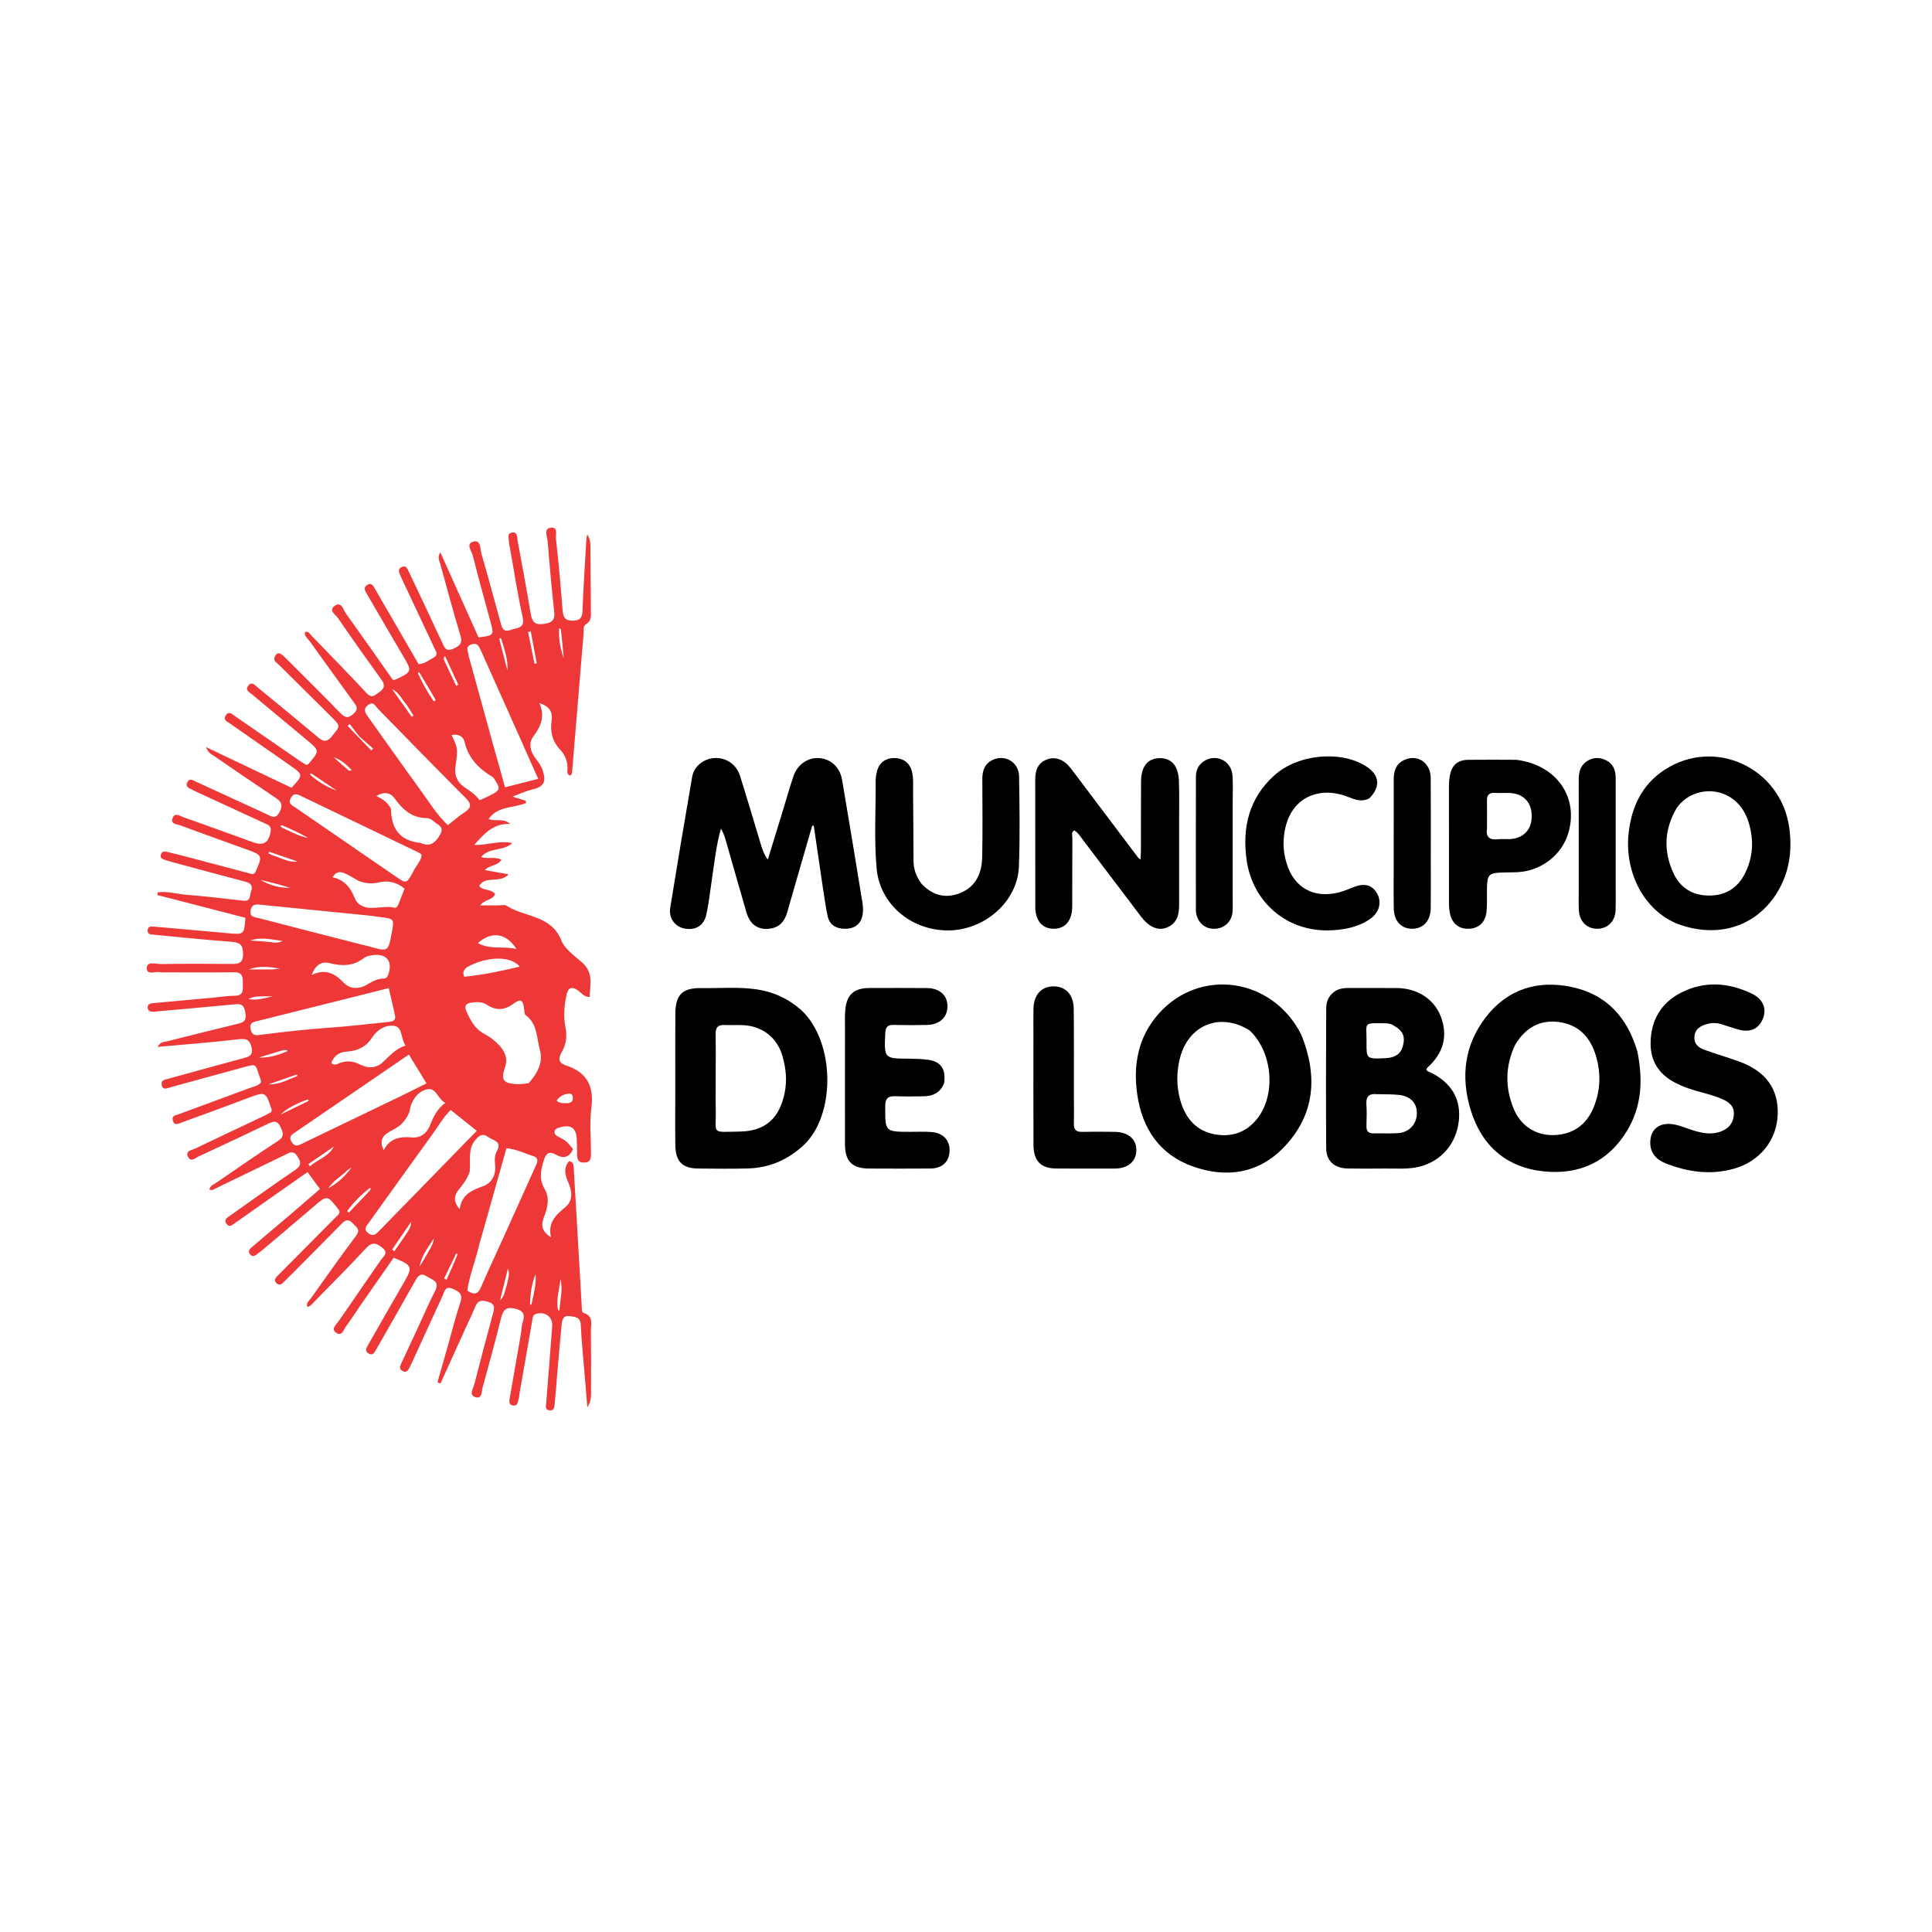
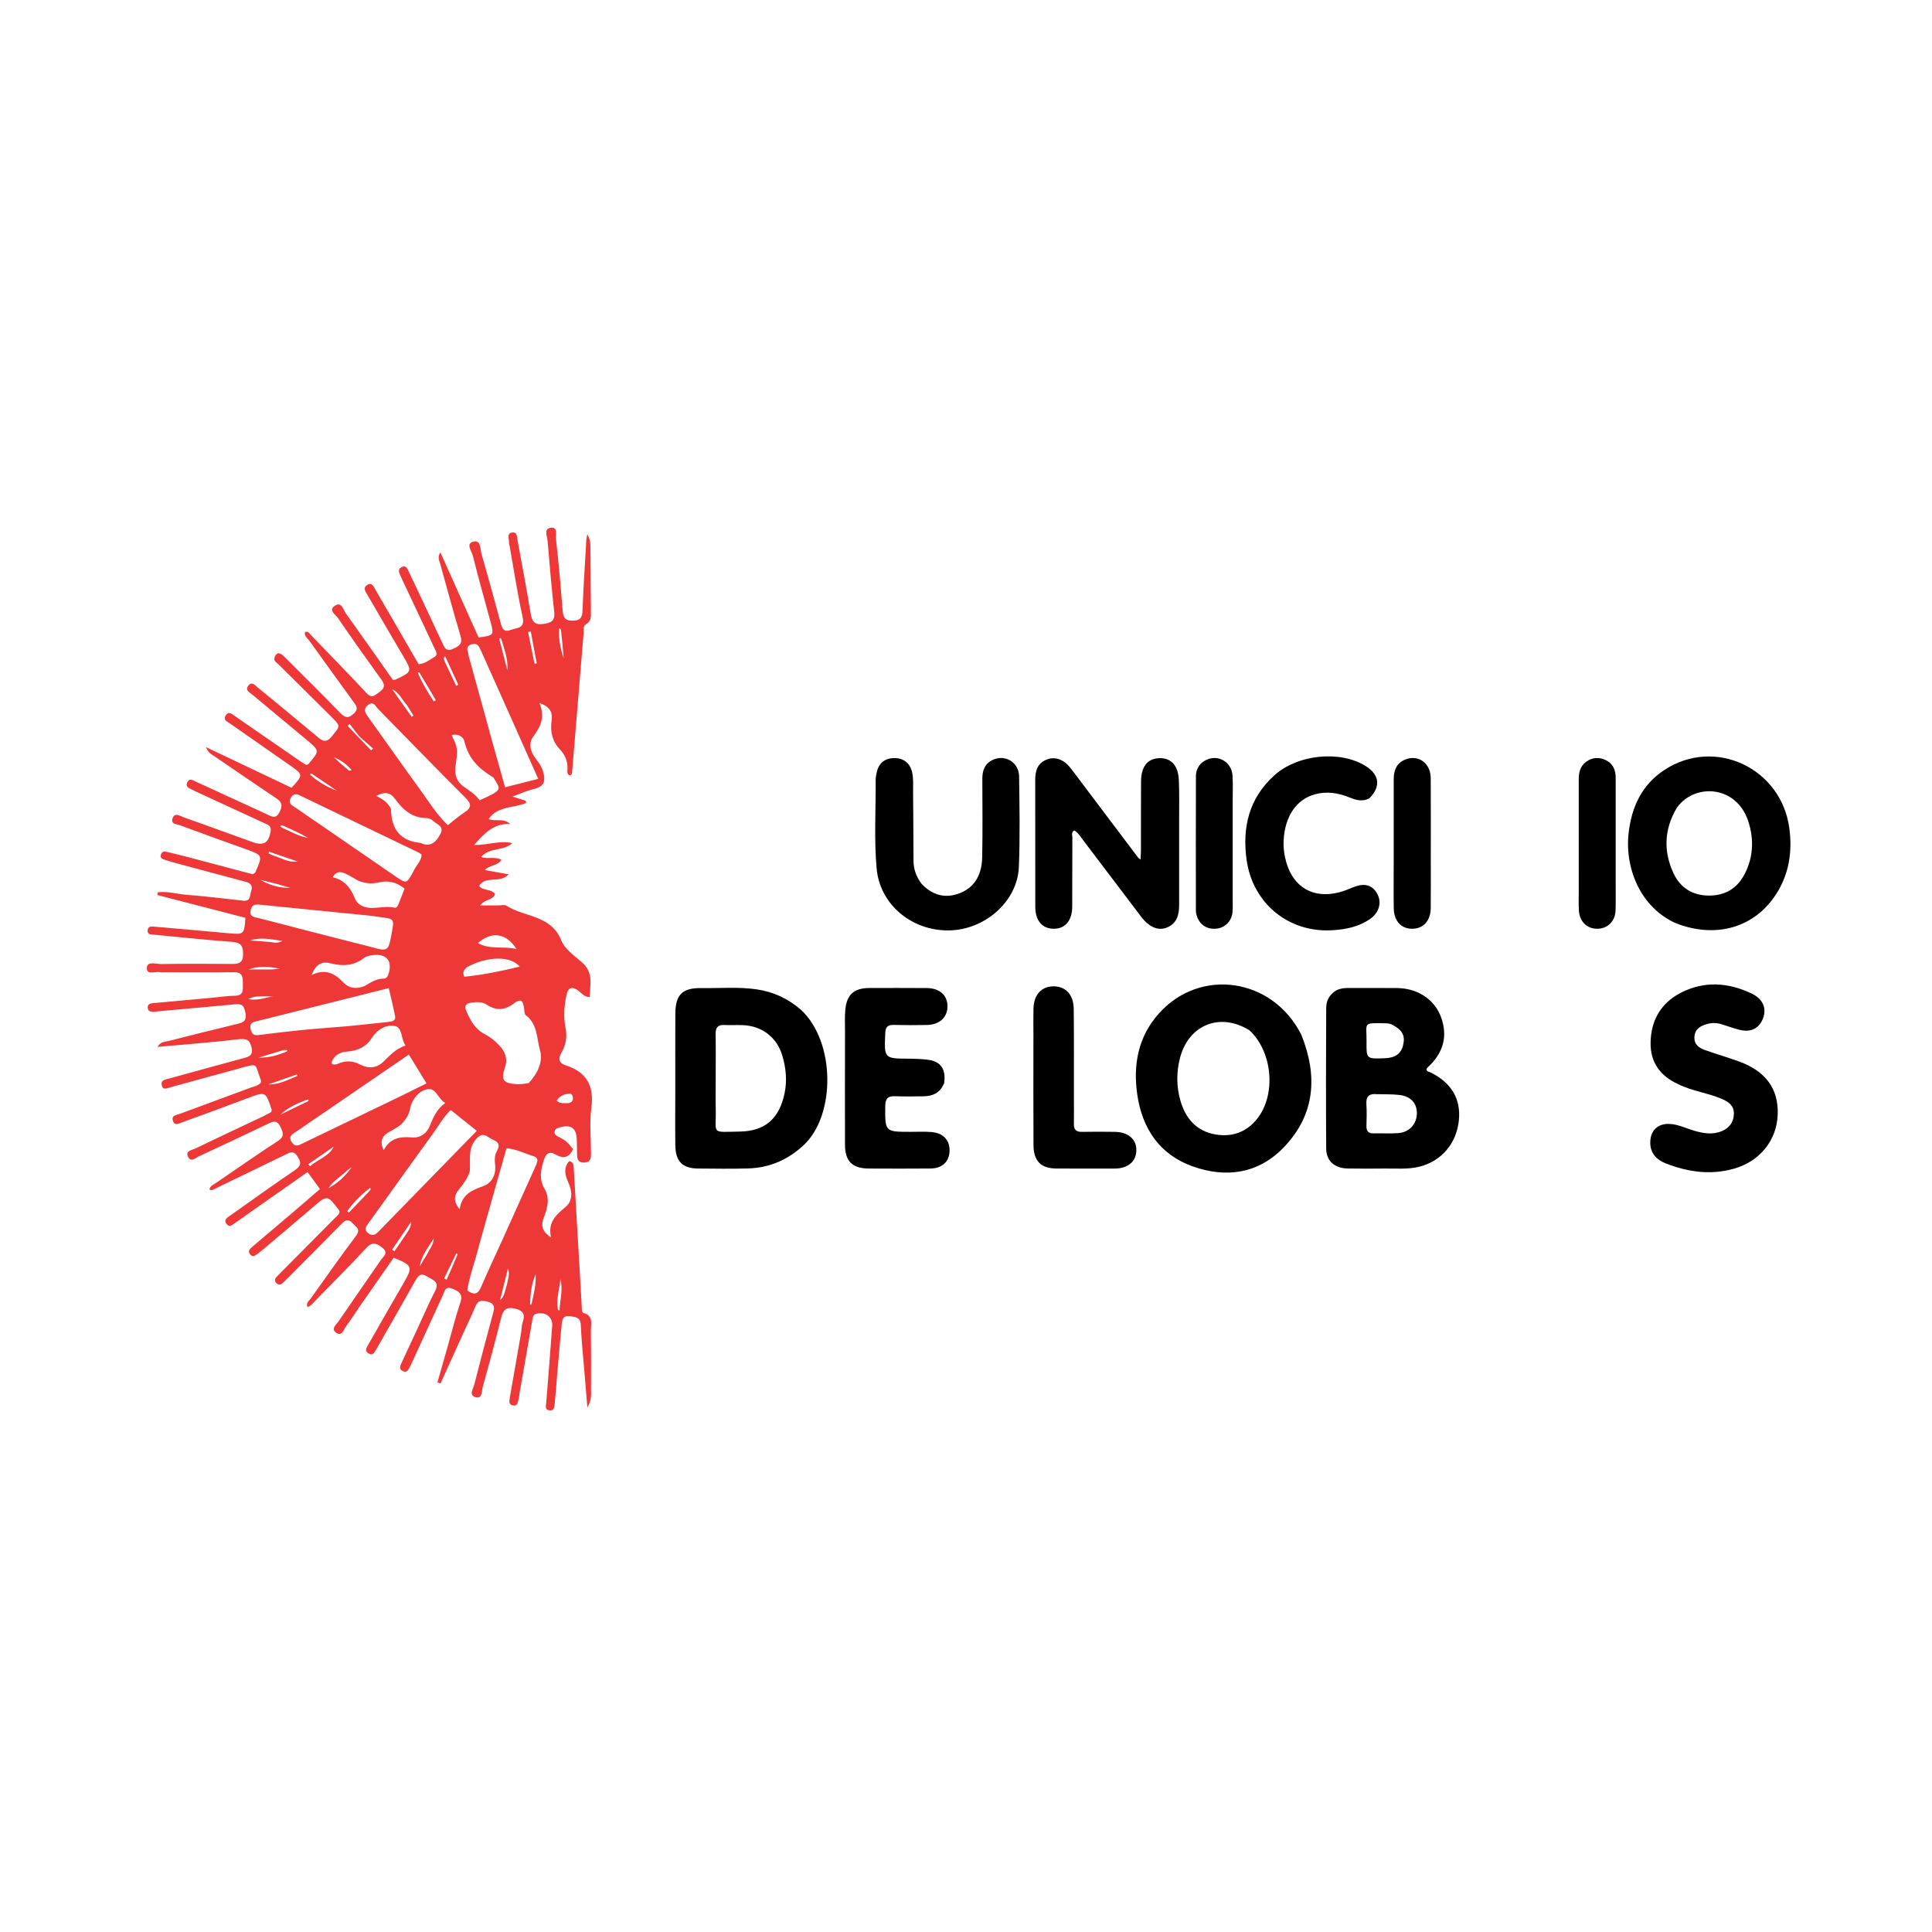
<svg xmlns="http://www.w3.org/2000/svg" width="1024" height="1024" viewBox="0 0 1024 1024" fill="none">
  <path d="M246.835 703.795C242.27 713.856 237.864 723.574 233.458 733.291C232.924 733.088 232.39 732.884 231.856 732.68C233.691 726.234 235.529 719.789 237.361 713.343C239.545 705.657 241.461 697.882 244.002 690.316C245.535 685.749 243.178 684.453 239.773 683.03C235.896 681.409 235.63 684.552 234.673 686.617C229.141 698.557 223.693 710.536 218.215 722.501C217.937 723.107 217.678 723.724 217.35 724.303C216.462 725.875 215.745 727.966 213.302 726.621C211.227 725.479 212.172 723.755 212.861 722.257C215.646 716.204 218.489 710.178 221.299 704.137C224.391 697.49 227.264 690.732 230.618 684.22C233.231 679.15 229.242 678.445 226.417 676.598C222.917 674.31 221.547 676.223 219.956 679.078C213.466 690.719 206.798 702.26 200.196 713.838C199.948 714.272 199.737 714.73 199.458 715.142C198.477 716.59 197.837 718.835 195.363 717.374C192.988 715.971 194.299 714.259 195.202 712.68C201.484 701.686 207.73 690.671 214.093 679.724C218.87 671.503 218.573 670.588 208.64 666.637C202.733 675.104 196.741 683.668 190.779 692.254C188.308 695.811 186.035 699.514 183.414 702.955C182.108 704.67 181.325 708.634 178.078 706.308C175.266 704.294 178.228 702.106 179.385 700.407C186.794 689.527 194.397 678.779 201.816 667.905C203.116 666 206.213 664.166 202.622 661.293C199.436 658.744 197.209 658.085 193.945 661.638C185.044 671.326 175.68 680.589 166.501 690.023C165.48 691.072 164.61 692.327 162.965 692.715C162.01 690.542 163.759 689.561 164.632 688.339C172.574 677.222 180.404 666.017 188.639 655.119C191.418 651.44 188.671 650.301 186.862 648.296C184.701 645.9 183.039 646.603 181.072 648.611C172.444 657.423 163.728 666.148 155.039 674.9C153.396 676.554 151.736 678.191 150.075 679.828C149.013 680.874 147.878 681.363 146.596 680.166C145.332 678.986 145.616 677.816 146.669 676.692C147.465 675.841 148.293 675.019 149.115 674.191C158.627 664.614 168.145 655.041 177.648 645.455C178.567 644.528 179.739 643.764 179.971 642.316C179.868 641.999 179.841 641.629 179.653 641.382C173.428 633.194 173.483 633.262 165.788 639.893C156.828 647.613 147.756 655.203 138.725 662.841C137.963 663.486 137.144 664.065 136.35 664.672C135.071 665.65 133.75 666.405 132.487 664.712C131.232 663.03 132.393 661.943 133.578 660.938C140.948 654.687 148.341 648.463 155.699 642.196C160.239 638.33 164.728 634.404 169.58 630.211C167.304 627.1 165.293 624.35 163.002 621.219C153.387 627.969 144.145 634.453 134.906 640.944C131.499 643.338 128.127 645.786 124.684 648.128C123.252 649.102 121.598 650.873 119.996 648.604C118.433 646.39 120.477 645.355 121.952 644.313C133.386 636.24 144.736 628.041 156.328 620.201C160.052 617.683 159.542 615.649 157.385 612.532C155.395 609.656 153.486 610.924 151.392 611.936C139.097 617.878 126.809 623.835 114.513 629.774C113.507 630.26 112.587 631.136 110.996 630.544C111.293 628.457 113.161 627.892 114.538 626.95C125.406 619.523 136.182 611.952 147.229 604.8C151.094 602.297 150.016 600.066 148.496 596.995C146.726 593.418 144.478 594.475 141.909 595.696C129.726 601.488 117.548 607.292 105.296 612.936C103.611 613.713 101.195 616.171 99.713 613.234C98.009 609.857 101.712 609.614 103.507 608.745C115.504 602.942 127.584 597.312 139.626 591.602C141.11 590.898 142.53 590.059 143.798 589.379C143.886 588.704 144.044 588.343 143.952 588.064C140.773 578.389 140.795 578.457 131.195 582.075C119.668 586.418 108.106 590.669 96.522 594.858C94.84 595.466 92.477 597.007 91.591 593.893C90.837 591.24 93.325 591.094 94.928 590.499C107.419 585.861 119.935 581.286 132.423 576.641C134.415 575.9 136.648 575.595 138.254 573.861C138.254 573.388 138.395 572.849 138.233 572.426C134.741 563.303 137.315 563.467 126.676 566.334C114.468 569.624 102.289 573.02 90.093 576.353C88.398 576.816 86.314 577.988 85.707 575.108C85.151 572.475 87.424 572.254 89.132 571.782C102.293 568.149 115.456 564.526 128.636 560.966C131.695 560.139 134.384 559.614 133.322 555.129C132.302 550.823 130.351 550.364 126.225 550.853C112.249 552.513 98.198 553.545 83.506 554.877C85.052 551.997 87.405 552.233 89.239 551.766C101.659 548.603 114.1 545.523 126.555 542.502C129.776 541.721 130.696 540.212 130.06 536.789C129.474 533.642 128.719 531.91 125.143 532.253C111.728 533.542 98.299 534.699 84.876 535.91C83.881 536 82.892 536.176 81.897 536.213C80.372 536.27 78.6 536.311 78.313 534.381C77.959 532.004 79.939 531.799 81.608 531.643C92.211 530.651 102.818 529.707 113.423 528.739C117.067 528.407 120.709 527.774 124.352 527.774C129.43 527.775 128.67 524.356 128.717 521.214C128.766 517.975 128.605 515.258 124.103 515.311C111.605 515.46 99.104 515.359 86.604 515.356C86.104 515.356 85.566 515.476 85.11 515.334C82.566 514.541 77.714 517.209 77.825 513.031C77.926 509.245 82.743 511.003 85.425 510.96C97.922 510.758 110.424 510.796 122.923 510.911C126.642 510.945 128.815 510.279 128.842 505.758C128.868 501.376 127.657 499.54 123.028 499.202C109.264 498.195 95.534 496.739 81.794 495.425C80.214 495.273 78.013 495.495 78.253 493.016C78.48 490.671 80.496 491.028 82.16 491.175C95.093 492.314 108.029 493.413 120.954 494.625C129.301 495.408 129.476 495.34 130.071 486.446C114.643 482.46 99.02 478.423 83.398 474.386C83.452 473.909 83.506 473.432 83.56 472.954C88.64 472.259 93.702 473.841 98.734 474.239C108.84 475.04 118.912 476.284 128.994 477.385C132.965 477.819 132.302 474.629 133.078 472.439C134.109 469.529 133.017 468.103 130.208 467.36C117.658 464.041 105.124 460.662 92.589 457.284C90.662 456.765 88.751 456.182 86.857 455.552C85.634 455.145 84.801 454.364 85.302 452.922C85.744 451.648 86.639 451.068 88.02 451.406C91.416 452.237 94.827 453.011 98.207 453.9C110.256 457.068 122.295 460.276 133.969 463.371C134.726 462.855 135.134 462.732 135.248 462.477C139.382 453.262 139.362 453.307 129.821 449.9C118.371 445.812 106.938 441.675 95.538 437.451C93.757 436.791 90.349 436.91 91.439 433.754C92.622 430.329 95.468 432.522 97.392 433.198C109.643 437.501 121.816 442.028 134.05 446.382C139.848 448.446 142.499 446.626 143.467 440.421C143.908 437.598 141.796 437.06 140.063 436.253C129.188 431.193 118.283 426.199 107.39 421.177C105.575 420.34 103.734 419.546 101.975 418.602C100.45 417.785 98.108 417.243 99.234 414.727C100.389 412.146 102.283 413.585 103.877 414.314C115.389 419.577 126.887 424.871 138.389 430.158C139.448 430.645 140.494 431.162 141.555 431.645C143.972 432.746 146.112 434.29 148.106 430.52C149.884 427.157 149.57 425.206 146.432 423.112C135.484 415.803 124.637 408.342 113.781 400.898C112.325 399.9 110.462 399.306 109.165 395.967C125.018 403.505 139.825 410.547 154.508 417.529C160.776 410.814 160.743 410.55 153.864 405.768C143.191 398.35 132.523 390.926 121.884 383.459C120.497 382.486 118.139 381.699 119.573 379.309C121.224 376.558 123.027 378.525 124.572 379.586C136.107 387.511 147.604 395.491 159.123 403.439C160.198 404.18 161.341 404.823 162.316 405.428C162.885 405.189 163.284 405.146 163.474 404.924C169.469 397.955 169.487 397.926 162.51 392.105C152.914 384.098 143.26 376.161 133.688 368.126C132.3 366.961 129.699 365.848 131.601 363.414C133.544 360.926 135.192 363.231 136.596 364.378C146.916 372.813 157.206 381.287 167.429 389.839C170.248 392.198 172.429 394.545 175.898 390.254C180.316 384.788 180.675 384.97 175.949 380.248C166.637 370.943 157.237 361.727 147.915 352.431C146.795 351.313 144.769 350.281 145.523 348.407C146.946 344.869 148.983 346.358 150.828 348.205C160.72 358.107 170.708 367.918 180.436 377.979C183.27 380.909 185.109 380.568 187.773 377.928C189.995 375.724 188.972 374.224 187.623 372.366C179.695 361.445 171.775 350.517 163.918 339.544C162.942 338.181 161.061 337.126 161.698 334.899C163.674 334.502 164.328 336.109 165.296 337.112C175.012 347.179 184.81 357.172 194.338 367.414C197.226 370.519 198.834 368.31 200.986 366.866C203.71 365.039 204.3 363.193 202.201 360.292C194.391 349.493 186.675 338.622 179.162 327.615C177.93 325.811 173.92 323.525 177.392 321.119C181.047 318.587 181.887 323.119 183.32 325.116C191.751 336.865 200.032 348.72 208.22 360.336C209.056 360.253 209.425 360.308 209.704 360.176C218.508 356.002 218.501 355.862 213.649 347.657C207.289 336.904 201.025 326.094 194.743 315.295C193.756 313.599 192.185 311.618 194.59 310.073C197.197 308.399 198.083 310.993 199.019 312.597C206.654 325.679 214.217 338.803 221.871 352.033C225.229 351.81 227.543 349.753 230.084 348.331C232.496 346.979 230.968 345.084 230.255 343.55C225.271 332.828 220.206 322.143 215.17 311.445C214.177 309.335 213.161 307.235 212.229 305.098C211.487 303.399 210.569 301.508 213.075 300.48C215.349 299.548 215.98 301.538 216.661 302.961C220.614 311.226 224.494 319.525 228.39 327.817C230.374 332.04 232.29 336.294 234.33 340.489C235.461 342.814 236.169 345.676 240.081 343.91C243.301 342.457 245.384 341.295 244.074 336.968C240.217 324.229 236.803 311.355 233.237 298.528C232.816 297.015 231.728 295.534 233.399 292.74C240.382 308.301 247.05 323.162 253.654 337.878C261.824 336.756 261.903 336.668 260.027 329.715C256.863 317.984 253.527 306.296 250.61 294.504C250.019 292.112 246.596 288.076 251.04 287.029C255 286.096 254.465 291.111 255.207 293.641C258.72 305.615 261.925 317.679 265.233 329.712C266.006 332.523 266.507 335.413 270.769 333.851C274.147 332.614 278.38 333.246 276.992 326.983C274.295 314.818 272.444 302.466 270.244 290.19C270.068 289.207 269.752 288.219 269.769 287.237C269.799 285.409 268.492 282.699 271.383 282.254C274.288 281.807 273.997 284.676 274.332 286.492C276.712 299.419 279.134 312.341 281.292 325.306C281.947 329.24 283.275 331.319 287.694 330.746C291.612 330.238 294.3 329.438 293.754 324.458C292.377 311.893 291.277 299.295 290.235 286.697C290.036 284.291 288.123 280.437 291.579 279.755C295.938 278.895 294.434 283.58 294.665 285.581C296.116 298.135 297.173 310.737 298.183 323.337C298.46 326.789 299.199 328.982 303.362 328.967C307.171 328.954 308.594 327.729 308.739 323.779C309.204 311.135 310.057 298.505 310.777 285.871C310.813 285.232 311.001 284.602 311.254 283.237C312.781 285.676 312.918 287.731 312.934 289.805C313.025 301.303 313.108 312.801 313.18 324.299C313.195 326.787 313.393 329.215 310.644 330.817C308.846 331.865 309.448 334.103 309.3 335.894C307.285 360.273 305.268 384.653 303.236 409.031C303.17 409.818 303.179 410.736 301.964 411.027C300.172 410.264 300.816 408.532 300.81 407.22C300.792 403.34 299.44 400.042 296.827 397.266C292.75 392.934 291.496 387.833 292.359 382.057C293.031 377.562 291.45 374.42 285.894 372.648C288.972 379.764 286.674 384.987 282.75 390.229C279.816 394.147 281.176 398.54 284.065 402.245C285.616 404.235 287.051 406.233 287.768 408.691C289.559 414.832 288.111 417.031 281.924 418.49C278.75 419.238 275.743 420.692 271.645 422.201C274.641 423.151 276.593 423.77 278.546 424.39C278.665 424.778 278.784 425.167 278.902 425.556C272.427 428.421 263.869 426.991 258.963 434.12C262.696 435.625 266.854 433.386 270.459 436.749C261.736 436.251 256.753 441.614 251.328 447.856C258.482 447.986 264.911 445.325 271.504 446.854C266.921 451.289 259.567 448.925 254.962 454.201C258.635 455.515 262.298 453.827 265.758 455.687C263.685 459.089 259.512 458.32 256.975 461.161C260.996 461.877 264.771 462.55 269.605 463.411C264.851 468.576 257.364 463.75 253.956 469.589C256.133 472.222 260.13 471.057 262.409 473.736C261.394 477.254 257.036 476.437 254.486 479.876C258.238 479.876 261.143 479.867 264.047 479.879C265.546 479.886 267.423 479.354 268.486 480.049C278.044 486.294 292.173 484.806 297.59 498.619C299.192 502.704 304.302 506.551 308.174 509.808C314.859 515.43 312.671 521.803 312.543 528.466C309.471 528.399 308.267 526.358 306.6 525.128C303.218 522.633 301.127 523.267 300.258 527.348C299.068 532.931 298.549 538.681 299.666 544.235C300.652 549.142 300.137 553.491 297.709 557.684C295.85 560.894 295.917 563.394 299.871 564.661C311.072 568.25 314.978 575.683 313.422 587.334C312.373 595.193 313.244 603.307 313.236 611.307C313.234 613.737 313.16 616.07 309.746 616.19C306.056 616.321 305.841 613.944 305.844 611.24C305.847 608.907 305.769 606.574 305.712 604.242C305.56 597.932 302.702 595.795 296.695 597.543C295.42 597.914 294.003 598.344 293.927 599.998C293.864 601.353 294.942 601.963 296.01 602.524C300.202 604.726 300.197 604.736 303.726 609.043C301.936 613.259 298.815 614.345 294.941 612.127C291.027 609.886 289.416 611.196 288.182 615.083C286.566 620.173 285.643 625.012 288.568 629.988C291.467 634.919 290.308 639.931 288.374 644.905C286.903 648.685 286.539 652.299 292.028 655.809C290.274 647.673 294.788 643.878 299.666 639.8C303.902 636.259 303.221 631.235 301.083 626.425C299.435 622.715 298.592 618.921 301.673 615.409C304.183 615.957 304.015 617.846 304.108 619.411C305.212 637.863 306.266 656.317 307.329 674.771C307.674 680.75 308.007 686.73 308.347 692.71C308.413 693.875 308.279 695.569 309.352 695.889C314.736 697.497 313.13 701.846 313.179 705.384C313.324 715.882 313.289 726.383 313.255 736.882C313.247 739.456 313.589 742.141 311.297 745.953C310.748 739.231 310.315 733.939 309.882 728.646C309.164 719.855 308.214 711.074 307.828 702.267C307.643 698.077 305.073 698.088 302.216 697.613C298.529 696.999 297.939 699.425 297.686 702.032C296.835 710.805 296.088 719.588 295.325 728.369C294.879 733.506 294.551 738.654 294.021 743.781C293.844 745.492 293.886 747.875 291.132 747.498C288.677 747.163 289.374 745.17 289.503 743.538C290.585 729.936 291.718 716.338 292.677 702.727C293.011 697.992 288.957 695.087 284.356 696.303C282.122 696.893 282.322 698.71 282.048 700.254C279.782 713.027 277.566 725.81 275.343 738.591C275.172 739.573 275.196 740.61 274.892 741.544C274.41 743.021 274.475 745.271 272.089 744.96C269.421 744.612 269.908 742.525 270.23 740.679C272.202 729.379 274.183 718.081 276.135 706.777C276.475 704.811 276.383 702.717 277.025 700.868C278.527 696.538 277.194 694.493 272.696 693.522C268.022 692.512 266.57 694.623 265.563 698.65C262.493 710.924 259.202 723.144 255.815 735.335C255.234 737.429 255.633 741.541 252.108 740.565C248.272 739.502 250.818 736.022 251.39 733.762C254.575 721.181 257.938 708.644 261.322 696.114C262.085 693.286 262.517 691.116 258.729 690.004C255.53 689.064 253.34 688.975 251.926 692.521C250.447 696.23 248.652 699.813 246.835 703.795ZM280.213 574.083C284.77 569.082 288.006 563.008 286.177 556.528C284.403 550.246 284.937 542.679 278.633 538.063C277.93 537.548 277.957 535.917 277.808 534.783C277.156 529.813 276.053 529.111 271.948 532.126C267.263 535.567 262.808 535.658 258.119 532.569C255.372 530.759 252.368 531.063 249.424 531.493C247.082 531.835 245.94 533.1 247.096 535.735C249.263 540.677 251.627 545.328 256.743 547.999C259.687 549.537 262.338 551.602 264.627 554.055C267.792 557.444 269.251 561.189 267.607 565.896C265.383 572.259 266.736 574.175 273.536 574.612C275.513 574.739 277.513 574.495 280.213 574.083ZM253.852 660.242C251.992 668.261 248.847 675.975 247.681 683.981C251.331 686.602 253.345 685.946 254.947 682.215C258.62 673.662 262.609 665.244 266.446 656.76C272.2 644.033 277.943 631.3 283.668 618.56C284.623 616.434 286.059 613.817 282.7 612.778C278.153 611.371 273.831 609.081 268.435 608.588C263.629 625.627 258.858 642.545 253.852 660.242ZM206.863 646.365C222.038 630.805 237.212 615.245 252.7 599.363C247.841 595.474 243.488 591.991 238.884 588.306C234.962 592.172 232.457 596.685 229.475 600.809C218.072 616.574 206.734 632.386 195.39 648.193C194.143 649.931 192.507 651.618 195.223 653.652C197.627 655.452 199.187 654.25 200.795 652.59C202.648 650.679 204.508 648.775 206.863 646.365ZM265.64 368.785C262.105 360.891 258.574 352.995 255.032 345.105C253.993 342.792 253.086 340.259 249.645 341.625C246.212 342.988 248.337 345.513 248.394 347.594C248.408 348.077 248.649 348.553 248.781 349.033C252.708 363.291 256.624 377.552 260.566 391.805C262.894 400.222 265.263 408.627 267.681 417.276C273.708 415.744 279.086 414.377 285.266 412.806C278.635 397.948 272.282 383.716 265.64 368.785ZM184.441 581.008C175.233 587.306 166.021 593.599 156.82 599.906C154.91 601.214 152.644 602.236 154.634 605.339C156.523 608.284 158.407 606.988 160.565 605.946C177.655 597.688 194.77 589.482 211.866 581.235C216.461 579.018 221.013 576.714 226.059 574.216C222.825 568.931 219.93 564.199 216.712 558.94C205.856 566.362 195.445 573.479 184.441 581.008ZM193.248 526.949C173.901 531.793 154.553 536.637 135.206 541.48C132.698 542.108 132.294 543.525 132.969 545.971C133.897 549.338 136.235 548.709 138.519 548.418C150.883 546.842 163.261 545.475 175.703 544.605C185.815 543.898 195.89 542.655 205.98 541.638C207.916 541.443 209.898 541.009 209.389 538.447C208.432 533.631 207.233 528.862 206.05 523.708C201.72 524.782 197.874 525.737 193.248 526.949ZM191.727 500.657C193.016 500.975 194.315 501.255 195.591 501.617C205.784 504.5 205.783 504.505 207.63 494.452C208.999 487 208.998 487.007 201.68 486.097C199.87 485.872 198.073 485.523 196.259 485.34C177.106 483.42 157.949 481.534 138.798 479.601C136.235 479.342 133.643 478.84 132.864 482.301C131.988 486.196 135.169 486.094 137.423 486.681C155.244 491.33 173.081 495.92 191.727 500.657ZM237.37 437.36C240.249 435.114 242.982 432.641 246.043 430.679C250.105 428.074 249.976 426.09 246.558 422.681C230.991 407.159 215.709 391.351 200.315 375.656C198.925 374.239 198.045 371.534 195.193 373.575C192.243 375.686 193.53 377.771 195.089 379.951C204.294 392.822 213.393 405.77 222.708 418.561C227.3 424.867 231.334 431.602 237.37 437.36ZM219.167 461.699C220.485 458.749 223.239 456.475 223.492 453.028C222.934 452.585 222.589 452.193 222.154 451.984C201.489 442.035 180.818 432.098 160.142 422.171C158.048 421.166 155.969 419.785 154.19 422.827C152.307 426.046 154.988 426.933 156.777 428.166C174.43 440.336 192.113 452.461 209.79 464.596C215.498 468.514 215.501 468.509 219.167 461.699ZM178.37 564.132C182.529 562.077 186.691 562.008 190.817 564.195C195.132 566.484 199.5 566.186 202.904 562.993C206.495 559.625 209.659 555.846 214.929 554.17C212.307 550.385 213.476 544.485 209.074 543.765C204.571 543.029 199.979 545.627 197.256 549.887C194.101 554.824 189.544 557.01 183.905 557.357C180.705 557.554 178.068 558.801 176.42 561.591C175.663 562.872 174.862 564.62 178.37 564.132ZM248.991 620.866C247.835 624.609 245.533 627.629 243.094 630.621C240.721 633.533 240.096 636.669 243.615 640.89C244.813 632.999 250.123 630.83 256.019 628.716C260.812 626.997 262.955 622.588 262.424 617.434C262.158 614.853 262.089 612.319 263.335 610.145C266.373 604.847 261.354 604.581 258.925 602.746C256.057 600.579 254.12 601.519 251.896 604.266C247.927 609.171 249.446 614.698 248.991 620.866ZM213.042 595.523C211.112 597.407 208.719 598.548 206.401 599.863C202.189 602.252 201.233 605.189 203.359 609.614C206.659 603.266 212.037 602.275 218.281 602.858C222.754 603.276 226.152 600.74 227.757 596.829C229.594 592.356 231.332 587.969 236.011 584.589C231.939 582.296 231.174 576.423 226.552 577.315C222.125 578.168 218.995 581.952 217.553 586.572C217.504 586.73 217.446 586.891 217.429 587.054C217.098 590.168 215.549 592.691 213.042 595.523ZM193.104 522.674C196.282 520.909 199.277 518.707 203.16 518.684C204.425 518.677 205.254 518.066 205.722 516.765C208.313 509.549 205.072 505.302 197.524 506.255C195.919 506.457 194.085 506.822 192.867 507.769C187.342 512.065 181.414 512.185 174.944 510.527C170.619 509.419 167.306 511.118 165.211 516.733C172.768 513.186 177.617 516.112 182.239 520.931C184.84 523.643 188.575 524.462 193.104 522.674ZM207.247 428.743C207.301 439.215 211.959 445.693 222.865 446.758C223.024 446.774 223.176 446.874 223.328 446.942C227.486 448.797 230.776 447.245 233.536 441.77C235.428 438.014 231.724 437.003 229.821 435.276C228.882 434.423 227.461 433.625 226.255 433.62C218.358 433.587 213.444 429.12 209.143 423.126C206.966 420.093 203.679 419.447 199.469 421.846C202.95 423.645 205.492 425.23 207.247 428.743ZM190.029 466.875C187.711 465.576 185.465 464.118 183.055 463.022C180.777 461.985 178.359 461.463 176.283 464.983C182.75 466.392 185.901 470.693 188.108 476.234C189.329 479.302 192.432 480.909 195.739 481.163C200.173 481.503 204.612 480.054 209.099 481.09C210.181 481.34 210.817 480.209 211.196 479.27C212.303 476.529 213.352 473.764 214.431 470.989C210.241 467.591 205.832 466.53 201.052 467.658C197.517 468.493 194.152 468.433 190.029 466.875ZM261.475 412.034C253.974 407.645 248.192 402.035 246.189 393.04C245.563 390.229 242.673 388.819 239.351 389.588C242.767 396.722 242.725 396.717 241.392 406.41C240.774 410.906 242.318 414.66 246.105 417.194C249.13 419.218 252.125 421.22 254.207 424.162C266.51 418.618 265.674 418.808 261.475 412.034ZM247.282 512.738C246.182 513.964 244.857 515.113 246.08 517.695C255.801 516.729 265.498 514.754 275.473 512.314C270.585 506.491 258.116 506.728 247.282 512.738ZM253.338 499.832C259.577 503.493 266.383 501.314 273.727 502.979C268.283 494.423 260.537 493.442 253.338 499.832ZM301.105 584.685C302.858 584.471 303.769 583.518 303.641 581.718C303.565 580.641 303.032 579.612 301.932 579.661C299.127 579.787 296.698 580.787 295.045 583.353C296.732 585.035 298.607 584.652 301.105 584.685ZM190.32 390.182C188.644 388.027 186.967 385.872 185.291 383.717C184.954 384.069 184.618 384.421 184.281 384.773C188.434 389.091 192.587 393.408 196.739 397.726C197.074 397.403 197.408 397.08 197.743 396.758C195.428 394.736 193.113 392.714 190.32 390.182ZM143.958 513.827C145.444 513.716 146.93 513.605 148.416 513.494C142.769 512.27 137.221 511.834 131.724 513.833C135.518 513.833 139.311 513.833 143.958 513.827ZM143.706 499.332C145.354 499.599 147.025 500.064 149.744 498.712C143.229 497.794 137.97 496.603 132.596 498.481C136.023 498.699 139.449 498.917 143.706 499.332ZM214.187 655.72C215.742 653.177 217.933 650.977 217.932 647.538C214.563 652.466 211.193 657.395 207.824 662.323C208.232 662.601 208.639 662.88 209.047 663.159C210.637 660.882 212.227 658.605 214.187 655.72ZM295.663 693.949C295.862 694.184 296.061 694.419 296.26 694.655C296.376 694.537 296.588 694.422 296.592 694.3C296.8 688.844 298.504 683.438 297.028 677.903C296.666 683.086 294.703 688.093 295.663 693.949ZM226.307 664.846C227.635 662.097 229.769 659.679 229.915 656.421C226.998 661.118 223.385 665.398 222.464 671.205C223.624 669.292 224.783 667.379 226.307 664.846ZM268.602 681.143C269.142 678.251 270.411 675.449 269.233 672.294C267.844 677.883 266.456 683.472 265.067 689.061C267.449 687.073 267.492 684.341 268.602 681.143ZM195.456 631.653C195.664 631.013 196.906 630.811 196.184 629.531C191.469 633.154 187.459 637.236 184.02 641.864C184.311 642.153 184.602 642.443 184.892 642.732C188.282 639.185 191.672 635.639 195.456 631.653ZM215.67 373.742C213.108 370.914 211.677 367.126 207.861 365.318C211.315 370.195 214.768 375.073 218.221 379.951C218.539 379.728 218.857 379.504 219.175 379.281C218.136 377.625 217.096 375.969 215.67 373.742ZM281.908 690.355C283.023 685.417 284.226 680.489 283.889 675.361C281.743 680.413 281.098 685.726 280.951 691.123C280.938 691.61 281.265 691.698 281.587 691.343C281.69 691.229 281.715 691.044 281.908 690.355ZM222.304 356.49C222.145 356.451 221.97 356.352 221.831 356.389C221.694 356.425 221.471 356.65 221.494 356.704C223.769 362.026 226.68 366.968 229.897 371.724C230.256 371.519 230.615 371.314 230.974 371.11C228.204 366.362 225.434 361.614 222.304 356.49ZM184.226 620.183C180.897 623.471 176.637 625.756 174.009 629.812C178.991 627.127 183.024 623.365 186.332 618.751C185.78 619.098 185.228 619.445 184.226 620.183ZM283.82 348.089C282.984 343.611 282.149 339.132 281.313 334.654C280.839 334.76 280.365 334.866 279.89 334.972C281.03 340.587 282.169 346.201 283.309 351.816C283.708 351.739 284.108 351.661 284.508 351.584C284.324 350.657 284.14 349.73 283.82 348.089ZM265.755 338.793C265.495 338.335 265.22 337.894 264.735 338.576C264.657 338.686 264.681 338.905 264.721 339.057C266.115 344.47 267.517 349.881 268.918 355.292C269.409 349.626 267.386 344.554 265.755 338.793ZM176.943 607.694C172.442 610.803 167.942 613.912 163.442 617.021C163.72 617.395 163.999 617.768 164.278 618.141C168.525 614.462 174.35 612.914 176.943 607.694ZM145.141 453.578C149.265 454.762 152.992 457.336 157.679 456.61C152.655 454.877 147.631 453.144 142.607 451.411C142.506 451.718 142.405 452.025 142.303 452.332C143.047 452.651 143.791 452.97 145.141 453.578ZM146.999 468.585C143.995 467.826 140.99 467.067 137.985 466.308C142.89 469.209 148.114 470.692 153.775 470.548C151.764 469.981 149.752 469.413 146.999 468.585ZM157.483 570.336C157.524 570.175 157.628 569.996 157.588 569.858C157.549 569.721 157.323 569.505 157.25 569.53C152.269 571.249 147.295 572.989 142.32 574.728C147.79 574.938 152.286 572.401 157.483 570.336ZM163.062 583.782C163.411 583.471 163.945 583.165 163.145 582.778C163.025 582.72 162.816 582.798 162.666 582.857C157.664 584.821 152.709 586.877 148.646 590.759C153.297 588.529 157.949 586.299 163.062 583.782ZM150.221 556.567C145.884 557.881 141.547 559.196 137.21 560.51C142.289 560.738 146.989 559.377 151.458 557.529C153.521 556.677 151.721 556.444 150.221 556.567ZM235.727 350.679C237.747 354.958 239.766 359.236 241.786 363.514C242.161 363.319 242.535 363.125 242.91 362.93C240.611 357.966 238.312 353.001 235.871 347.731C234.776 349.001 235.298 349.568 235.727 350.679ZM297.297 333.626C297.072 333.411 296.848 333.197 296.623 332.983C296.525 333.087 296.347 333.187 296.341 333.297C296.067 338.633 296.989 343.808 298.767 348.885C298.343 343.995 297.919 339.105 297.297 333.626ZM165.019 409.959C164.767 410.046 164.514 410.133 164.262 410.221C164.317 410.372 164.328 410.572 164.434 410.666C168.538 414.326 173.192 417.128 178.463 419.01C174.132 416.07 169.801 413.129 165.019 409.959ZM149.593 438.752C154.091 440.675 158.327 443.275 163.27 444.087C159.108 441.68 154.761 439.711 150.397 437.782C149.831 437.531 149.149 437.177 148.605 437.84C148.551 437.905 148.92 438.318 149.593 438.752ZM242.52 664.79C242.415 664.662 242.333 664.474 242.199 664.423C242.065 664.373 241.774 664.409 241.732 664.495C239.604 668.866 237.496 673.246 235.386 677.625C235.828 677.833 236.27 678.04 236.712 678.248C238.65 673.937 240.587 669.626 242.52 664.79ZM183.191 406.978C184.179 407.423 184.633 409.189 186.353 408.129C183.71 405.184 180.74 402.772 176.914 401.358C178.832 403.105 180.751 404.853 183.191 406.978ZM140.259 528.057C137.716 528.194 135.068 527.751 131.555 529.563C136.901 530.432 140.783 528.744 144.782 528.041C143.541 528.041 142.299 528.041 140.259 528.057Z" fill="#EE3838" />
-   <path d="M436.423 472.443C434.656 460.571 432.986 449.123 431.316 437.675C431.046 437.649 430.775 437.622 430.504 437.595C426.088 452.86 421.612 468.107 417.292 483.399C415.878 488.403 413.09 491.631 407.761 492.235C401.719 492.919 397.533 490.047 395.628 483.565C391.876 470.794 388.296 457.972 384.612 445.18C384.025 443.141 383.264 441.151 382.128 439.162C379.554 448.129 378.639 457.289 377.281 466.37C376.371 472.453 375.699 478.589 374.407 484.592C373.116 490.591 368.763 493.199 362.948 492.163C357.784 491.243 354.329 486.706 355.239 481.085C358.982 457.949 362.863 434.834 366.859 411.741C367.825 406.157 372.894 402.163 378.553 401.787C384.717 401.377 390.272 405.009 392.242 411.257C396.042 423.311 399.594 435.444 403.263 447.539C404.07 450.199 404.936 452.841 406.949 455.59C409.513 447.264 412.086 438.94 414.64 430.61C416.591 424.247 418.38 417.83 420.496 411.523C422.674 405.03 428.407 401.226 434.527 401.837C440.691 402.451 445.226 406.801 446.35 413.483C449.991 435.118 453.641 456.751 457.106 478.415C458.564 487.523 454.932 492.482 447.482 492.268C442.991 492.139 439.703 490.155 438.677 485.634C437.724 481.432 437.222 477.128 436.423 472.443Z" fill="black" />
  <path d="M708.354 524.885C710.576 523.813 712.55 523.657 714.57 523.662C723.23 523.684 731.892 523.606 740.552 523.694C751.365 523.805 760.236 529.686 763.691 538.872C767.505 549.012 765.108 558.128 756.622 565.805C756.383 566.022 756.237 566.34 756.041 566.62C756.118 567.956 757.353 567.997 758.163 568.393C769.28 573.819 774.421 582.516 773.218 593.958C771.948 606.032 764.116 615.251 752.676 618.272C746.439 619.919 740.091 619.261 733.782 619.348C727.288 619.438 720.79 619.426 714.296 619.327C707.431 619.223 702.955 615.395 702.908 608.727C702.732 583.912 702.807 559.095 702.914 534.28C702.93 530.466 704.491 527.145 708.354 524.885ZM729.722 579.935C725.694 579.504 723.917 581.125 724.221 585.34C724.496 589.149 724.334 592.997 724.241 596.824C724.174 599.55 725.281 600.787 728.08 600.711C732.406 600.593 736.754 600.889 741.062 600.58C746.984 600.154 750.914 595.77 750.972 590.053C751.026 584.713 747.658 581.028 741.63 580.34C738.005 579.927 734.319 580.048 729.722 579.935ZM737.345 542.835C736.536 542.678 735.728 542.395 734.917 542.383C721.822 542.194 724.439 541.594 724.296 552.21C724.174 561.32 724.273 561.291 734.238 560.866C738.799 560.671 742.349 559.061 743.587 554.309C744.988 548.932 743.429 545.902 737.345 542.835Z" fill="black" />
  <path d="M424.654 535.332C442.862 552.399 442.862 591.006 426.126 606.788C417.733 614.703 407.919 618.964 396.491 619.301C387.675 619.56 378.844 619.406 370.021 619.342C361.704 619.282 358.059 615.631 357.939 606.955C357.799 596.968 357.919 586.977 357.921 576.988C357.924 563.835 357.876 550.682 357.937 537.529C357.985 527.231 361.575 523.548 371.726 523.708C381.532 523.862 391.363 522.948 401.144 524.393C409.949 525.694 417.689 529.253 424.654 535.332ZM379.332 572.5C379.332 577.489 379.22 582.481 379.354 587.466C379.727 601.439 376.302 600.004 392.132 599.752C405.638 599.538 413.061 592.769 415.844 579.444C417.253 572.699 416.576 566.224 414.731 559.773C411.935 549.996 404.08 543.825 393.887 543.351C390.568 543.197 387.231 543.436 383.913 543.274C380.407 543.102 379.236 544.691 379.294 548.052C379.428 555.866 379.334 563.684 379.332 572.5Z" fill="black" />
-   <path d="M867.879 557.468C870.846 572.334 870.214 586.389 862.36 599.341C852.337 615.87 837.06 622.753 818.354 620.862C798.492 618.854 785.35 607.374 779.511 588.369C774.126 570.843 776.109 553.912 787.495 539.158C798.97 524.288 814.8 519.334 832.857 523.091C851.374 526.944 862.546 539.135 867.879 557.468ZM803.108 553.684C797.82 564.836 797.595 576.206 802.223 587.532C805.99 596.754 814.084 601.996 823.776 601.614C833.693 601.222 840.777 596.264 844.594 587.071C848.294 578.159 848.63 569.024 845.904 559.726C842.952 549.662 836.633 543.03 826.151 541.684C816.38 540.43 808.642 544.495 803.108 553.684Z" fill="black" />
  <path d="M689.738 548.458C698.572 570.449 696.976 590.877 680.464 608.086C667.047 622.068 649.88 624.584 632.036 618.17C614.607 611.905 605.445 598.201 602.794 580.265C600.458 564.465 603.227 549.548 614.107 537.299C636.06 512.581 674.53 518.229 689.738 548.458ZM662.307 546.13C646.783 536.416 630.015 543.036 625.421 560.742C623.505 568.127 623.513 575.625 625.522 582.928C628.181 592.592 633.996 599.586 644.361 601.306C653.219 602.777 660.83 599.972 666.454 592.797C676.372 580.142 674.576 557.665 662.307 546.13Z" fill="black" />
  <path d="M575.392 417.637C584.833 430.163 594.058 442.404 603.294 454.637C603.482 454.887 603.795 455.044 604.499 455.597C604.587 453.718 604.721 452.153 604.724 450.588C604.751 438.422 604.692 426.257 604.784 414.092C604.844 406.272 608.219 402.076 614.33 401.851C620.718 401.616 624.496 405.657 624.828 413.688C625.11 420.51 624.961 427.35 624.968 434.183C624.983 449.348 625.004 464.513 624.966 479.678C624.953 484.965 623.771 489.706 618.073 491.763C613.63 493.368 608.903 491.252 604.884 485.948C594.621 472.402 584.378 458.84 574.09 445.312C572.697 443.48 571.503 441.431 569.411 440.126C567.611 441.099 568.384 442.78 568.376 444.09C568.3 456.255 568.357 468.421 568.296 480.586C568.259 488.05 564.478 492.377 558.284 492.255C552.316 492.138 548.74 487.892 548.726 480.641C548.684 458.143 548.718 435.645 548.693 413.148C548.688 408.25 550.095 404.259 555.13 402.447C559.375 400.919 563.871 402.563 567.338 406.985C570.01 410.394 572.568 413.893 575.392 417.637Z" fill="black" />
  <path d="M888.019 489.231C869.645 480.926 861.147 460.428 863.178 441.773C864.701 427.792 870.168 416.01 882.07 408.155C908.833 390.493 944.046 407.033 948.364 438.868C950.069 451.436 948.23 463.198 941.459 473.799C929.968 491.789 909.247 497.66 888.019 489.231ZM888.685 428.271C882.093 439.425 881.553 450.98 886.905 462.665C890.486 470.485 896.92 474.558 905.546 474.669C914.353 474.783 920.924 470.815 924.883 462.912C929.269 454.156 929.666 445.082 926.772 435.751C920.655 416.027 898.014 414.877 888.685 428.271Z" fill="black" />
  <path d="M889.525 574.662C879.733 570.205 874.655 562.883 874.85 552.491C875.071 540.722 880.392 531.561 890.927 526.163C903.369 519.788 916.097 520.717 928.445 526.618C934.478 529.501 936.43 534.516 934.453 539.706C932.392 545.113 927.983 547.347 921.956 545.814C918.736 544.995 915.605 543.829 912.423 542.856C909.978 542.109 907.458 542.031 905.018 542.692C901.497 543.647 898.392 545.18 898.086 549.491C897.79 553.672 900.596 555.452 903.87 556.614C909.674 558.673 915.592 560.409 921.39 562.483C935.838 567.653 942.704 577.041 942.222 590.728C941.742 604.384 932.748 615.521 919.128 619.403C906.731 622.936 894.692 621.234 882.97 616.661C878.057 614.744 874.571 611.272 874.669 605.372C874.771 599.197 878.639 595.458 884.841 595.702C889.43 595.882 893.507 597.99 897.805 599.257C902.68 600.694 907.546 601.574 912.468 599.565C916.559 597.895 918.846 594.894 918.991 590.395C919.126 586.18 916.371 584.123 913.025 582.629C905.554 579.295 897.236 578.458 889.525 574.662Z" fill="black" />
  <path d="M500.408 574.11C498.301 579.304 494.352 580.987 489.509 581.063C484.512 581.141 479.508 581.211 474.518 581.019C470.768 580.875 469.231 582.071 469.203 586.126C469.106 599.914 468.96 599.908 482.778 599.893C486.442 599.889 490.124 599.71 493.767 600.004C499.933 600.502 503.467 604.387 503.292 610.036C503.115 615.744 499.402 619.283 493.149 619.338C482.322 619.434 471.493 619.388 460.665 619.351C451.743 619.321 447.884 615.56 447.859 606.622C447.803 586.465 447.854 566.308 447.874 546.151C447.878 542.487 447.684 538.799 448.029 535.164C448.796 527.091 452.678 523.692 460.788 523.67C470.95 523.643 481.112 523.614 491.274 523.696C498.047 523.75 502.224 527.557 502.186 533.395C502.148 539.244 497.974 543.117 491.281 543.257C485.453 543.379 479.618 543.371 473.79 543.233C470.705 543.16 469.365 544.122 469.216 547.469C468.61 561.11 468.508 561.073 482.067 561.126C485.223 561.139 488.395 561.296 491.529 561.655C498.545 562.459 501.496 566.514 500.408 574.11Z" fill="black" />
  <path d="M488.475 468.473C494.377 474.668 501.192 476.354 508.75 473.385C517.29 470.029 520.414 462.751 520.585 454.242C520.863 440.429 520.693 426.606 520.658 412.787C520.648 408.474 521.893 404.863 525.976 402.846C532.595 399.576 540.049 403.957 540.148 411.541C540.356 427.521 540.669 443.525 540.026 459.483C539.292 477.728 522.06 492.896 502.926 493.138C482.965 493.391 466.347 479.184 464.644 460.417C463.226 444.796 464.245 429.147 464.114 413.511C464.101 412.032 464.423 410.526 464.758 409.072C465.848 404.335 469.219 401.754 474.131 401.793C478.988 401.83 482.312 404.487 483.417 409.219C484.223 412.669 483.925 416.179 483.953 419.668C484.052 431.819 484.147 443.971 484.178 456.123C484.189 460.628 485.575 464.611 488.475 468.473Z" fill="black" />
-   <path d="M803.713 402.714C824.963 405.395 836.871 422.476 831.242 441.546C827.827 453.112 817.011 461.514 804.542 462.259C802.879 462.359 801.21 462.364 799.544 462.389C788.123 462.561 788.138 462.559 788.101 474.236C788.091 477.399 788.239 480.599 787.82 483.716C787.098 489.097 783.563 492.11 778.388 492.269C773.308 492.425 769.661 489.532 768.509 484.226C768.124 482.454 767.997 480.595 767.993 478.776C767.954 458.11 767.947 437.444 767.98 416.778C767.983 414.792 768.125 412.769 768.517 410.826C769.623 405.348 772.61 402.794 778.249 402.717C786.581 402.602 794.915 402.697 803.713 402.714ZM788.123 439.263C787.485 443.729 789.557 445.304 793.834 444.824C795.803 444.603 797.817 444.819 799.809 444.76C807.331 444.54 811.861 439.9 811.837 432.482C811.813 425.037 807.285 420.461 799.717 420.285C797.227 420.227 794.73 420.371 792.245 420.244C789.244 420.091 788.055 421.407 788.124 424.371C788.232 429.018 788.135 433.671 788.123 439.263Z" fill="black" />
  <path d="M725.763 423.14C721.712 425.228 718.268 423.856 714.835 422.5C709.121 420.244 703.234 419.349 697.24 420.922C687.118 423.578 681.027 432.596 680.354 445.4C680.141 449.445 680.704 453.383 681.822 457.23C685.651 470.412 696.255 476.425 709.656 472.977C712.219 472.317 714.703 471.298 717.163 470.295C722.976 467.927 727.07 468.88 729.753 473.338C732.499 477.904 731.222 483.458 726.368 486.929C720.327 491.248 713.245 492.632 706.068 493.054C682.848 494.42 663.856 478.676 660.699 455.597C658.354 438.442 662.03 423.163 675.25 411.106C687.645 399.802 710.314 397.511 723.887 406.058C731.17 410.644 731.998 416.903 725.763 423.14Z" fill="black" />
  <path d="M547.739 549.001C547.739 543.84 547.644 539.176 547.763 534.517C547.951 527.142 552.119 522.696 558.573 522.785C564.965 522.873 569.02 527.233 569.102 534.819C569.27 550.301 569.172 565.785 569.188 581.267C569.193 586.095 569.29 590.925 569.19 595.75C569.128 598.742 570.422 599.949 573.367 599.905C579.192 599.819 585.021 599.808 590.847 599.903C597.999 600.018 602.361 603.803 602.294 609.655C602.226 615.581 597.856 619.34 590.846 619.363C580.525 619.398 570.203 619.394 559.881 619.336C551.744 619.291 547.829 615.44 547.775 606.937C547.652 587.792 547.738 568.646 547.739 549.001Z" fill="black" />
  <path d="M836.768 471.988C836.768 452.167 836.786 432.844 836.757 413.52C836.751 409.697 837.386 406.147 840.69 403.751C843.934 401.4 847.512 401.159 851.097 402.886C855.011 404.771 856.346 408.2 856.345 412.335C856.339 430.992 856.346 449.649 856.345 468.306C856.344 472.97 856.43 477.637 856.299 482.298C856.133 488.225 852.2 492.207 846.683 492.261C841.14 492.315 837.173 488.477 836.829 482.479C836.639 479.158 836.778 475.818 836.768 471.988Z" fill="black" />
  <path d="M738.689 459C738.691 443.343 738.688 428.186 738.699 413.029C738.703 408.365 740.097 404.486 744.815 402.575C751.684 399.793 758.243 404.431 758.307 412.361C758.425 427.017 758.344 441.675 758.345 456.332C758.345 464.66 758.413 472.989 758.319 481.316C758.243 488.014 754.429 492.198 748.598 492.26C742.72 492.322 738.847 488.228 738.727 481.485C738.595 474.159 738.692 466.829 738.689 459Z" fill="black" />
  <path d="M653.346 474.961C653.326 478.118 653.475 480.797 653.248 483.444C652.834 488.279 649.212 491.815 644.539 492.232C639.442 492.686 635.449 489.842 634.164 484.822C634 484.181 633.848 483.512 633.847 482.856C633.829 459.039 633.794 435.221 633.866 411.403C633.877 407.881 635.461 404.956 638.639 403.136C645.057 399.46 652.742 403.506 653.25 411.013C653.563 415.656 653.345 420.336 653.347 425C653.351 441.489 653.347 457.979 653.346 474.961Z" fill="black" />
</svg>